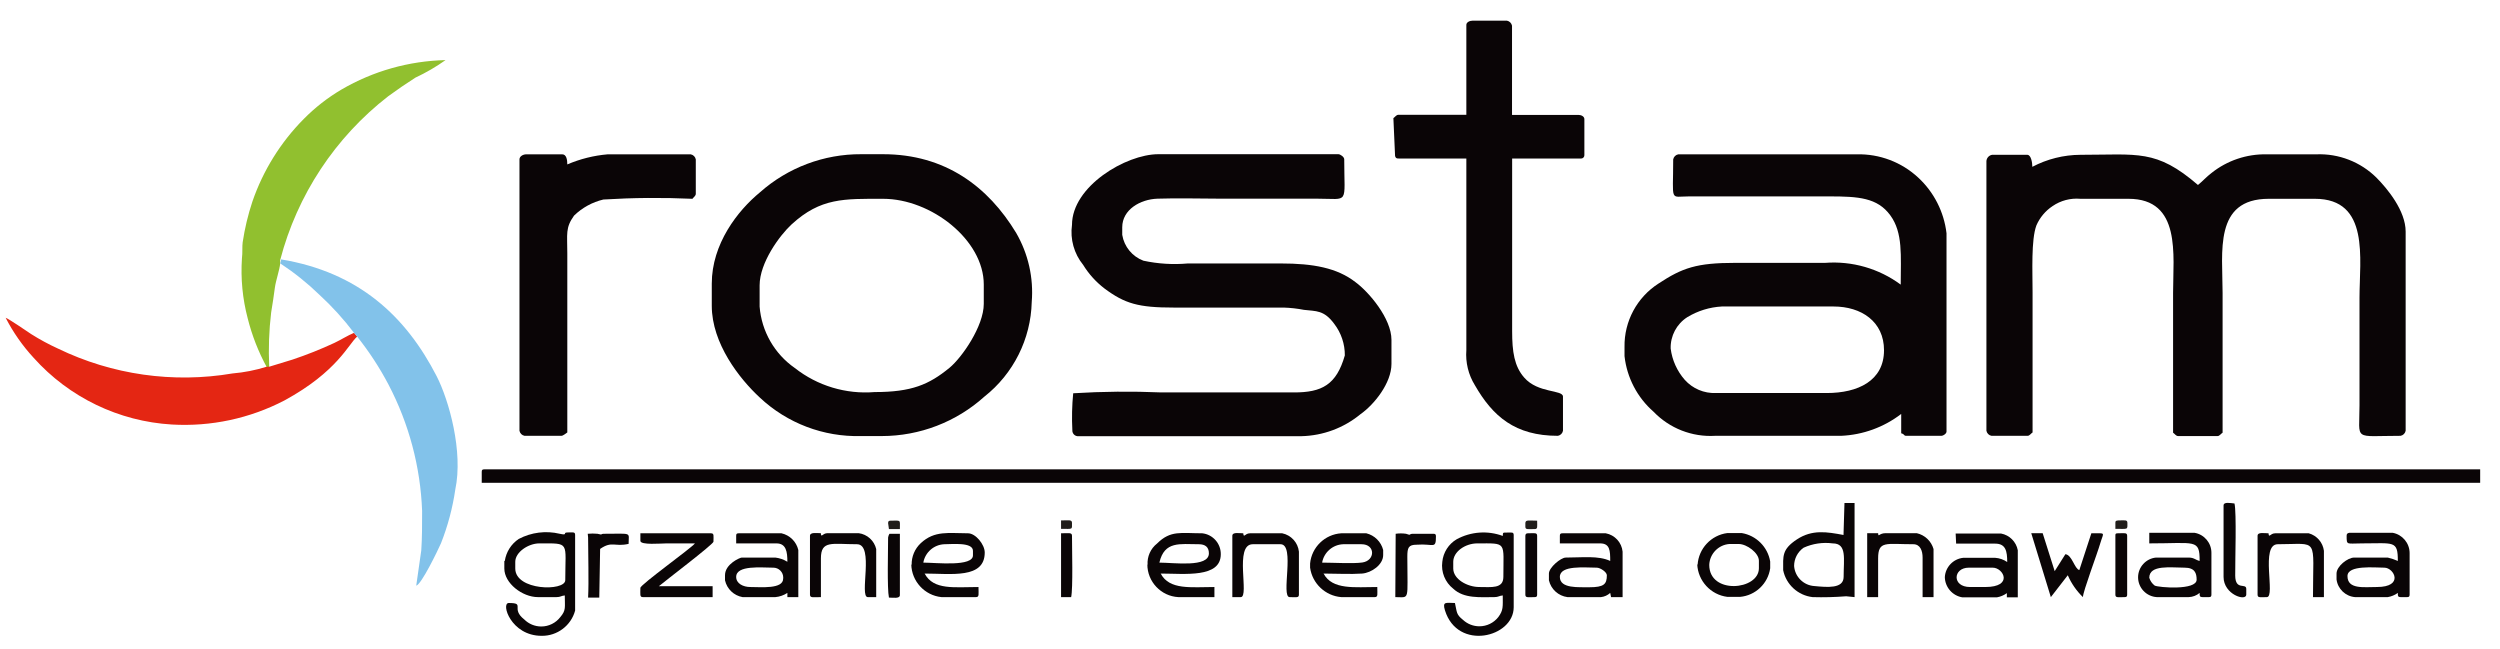
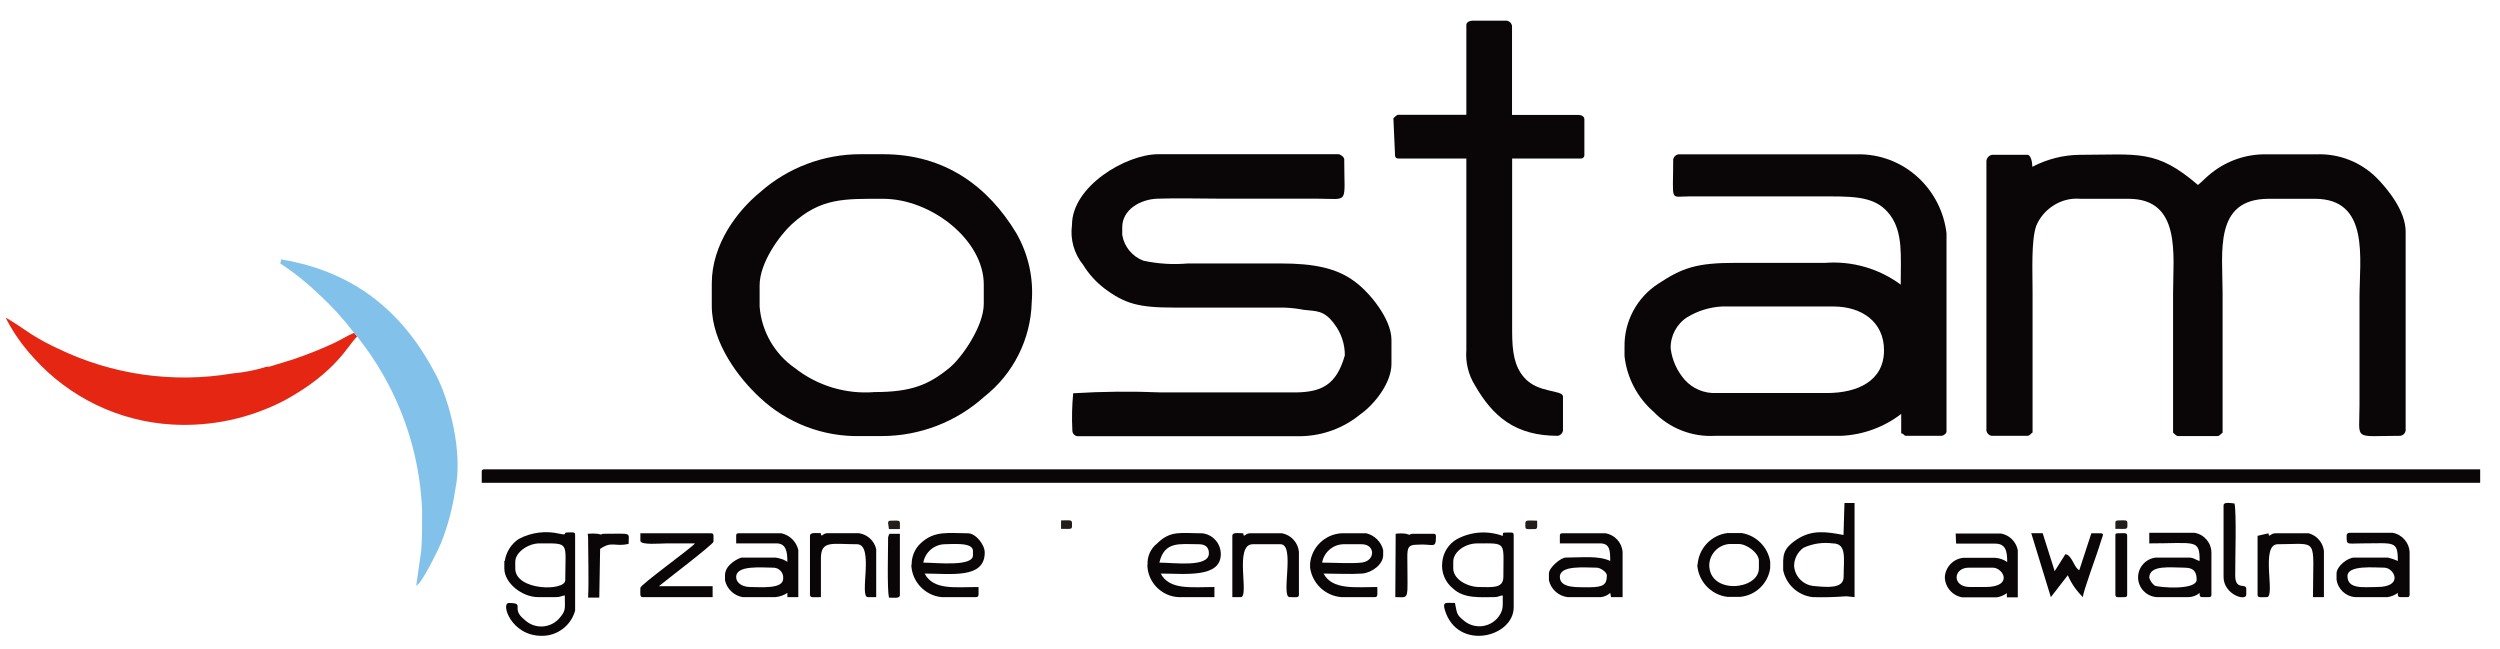
<svg xmlns="http://www.w3.org/2000/svg" width="100%" height="100%" viewBox="0 0 208 54" version="1.1" xml:space="preserve" style="fill-rule:evenodd;clip-rule:evenodd;stroke-linejoin:round;stroke-miterlimit:2;">
  <g transform="matrix(1,0,0,1,-39,-57)">
    <path d="M204.27,70.4L204.27,92.84C204.311,93.052 204.478,93.219 204.69,93.26L207.69,93.26C207.87,93.26 207.95,93.08 208.11,92.98L208.11,81.3C208.11,79.62 207.98,76.95 208.43,75.75C208.713,75.099 209.179,74.543 209.77,74.15C210.449,73.683 211.269,73.467 212.09,73.54L216.09,73.54C220.5,73.54 219.8,78.21 219.8,81.37L219.8,93C219.95,93.1 220.04,93.28 220.22,93.28L223.5,93.28C223.67,93.28 223.76,93.1 223.92,93L223.92,81.37C223.92,77.96 223.17,73.54 227.76,73.54L231.6,73.54C236.19,73.54 235.31,78.54 235.31,81.79L235.31,90.74C235.31,93.74 234.73,93.26 238.73,93.26C238.942,93.219 239.109,93.052 239.15,92.84L239.15,76.27C239.15,74.53 237.63,72.7 236.72,71.78C235.395,70.469 233.583,69.766 231.72,69.84L227.6,69.84C225.933,69.804 224.305,70.352 223,71.39C222.61,71.68 222.19,72.14 221.87,72.39C218.39,69.39 216.87,69.88 212.09,69.88C210.696,69.887 209.324,70.23 208.09,70.88C208.09,70.55 207.99,69.88 207.67,69.88L204.74,69.88C204.484,69.925 204.289,70.14 204.27,70.4Z" style="fill:rgb(10,5,6);fill-rule:nonzero;" />
  </g>
  <g transform="matrix(1,0,0,1,-39,-57)">
    <path d="M178,86C177.97,84.949 178.495,83.957 179.38,83.39C180.252,82.861 181.241,82.555 182.26,82.5L191.55,82.5C193.86,82.5 195.75,83.75 195.75,86.14C195.75,88.68 193.58,89.7 190.99,89.7L181.77,89.7C180.783,89.741 179.828,89.337 179.17,88.6C178.53,87.869 178.122,86.964 178,86ZM178.21,70.27C178.21,73.88 177.89,73.34 179.54,73.34L191.2,73.34C193.63,73.34 195.2,73.45 196.27,74.91C197.34,76.37 197.14,78.27 197.14,80.68C195.329,79.341 193.095,78.699 190.85,78.87L183.38,78.87C180.16,78.87 178.98,79.28 176.99,80.59C175.199,81.736 174.126,83.734 174.16,85.86L174.16,86.63C174.359,88.421 175.223,90.074 176.58,91.26C177.912,92.642 179.784,93.374 181.7,93.26L192.18,93.26C193.994,93.182 195.74,92.546 197.18,91.44L197.18,93.05C197.5,93.13 197.36,93.26 197.6,93.26L200.54,93.26C200.67,93.26 200.95,93.08 200.95,92.91L200.95,76.41C200.743,74.637 199.909,72.994 198.6,71.78C197.213,70.489 195.374,69.793 193.48,69.84L178.63,69.84C178.418,69.881 178.251,70.048 178.21,70.26L178.21,70.27Z" style="fill:rgb(10,5,6);fill-rule:nonzero;" />
  </g>
  <g transform="matrix(1,0,0,1,-39,-57)">
    <path d="M128.19,75.71C128.024,76.9 128.361,78.108 129.12,79.04C129.585,79.796 130.185,80.46 130.89,81C132.59,82.27 133.73,82.59 136.64,82.59L145.8,82.59C146.368,82.608 146.933,82.671 147.49,82.78C148.49,82.9 149.16,82.78 150.02,83.96C150.591,84.709 150.897,85.628 150.89,86.57C150.19,89.01 148.99,89.66 146.63,89.65L135.63,89.65C133.184,89.546 130.734,89.569 128.29,89.72C128.19,90.744 128.167,91.773 128.22,92.8C128.208,93.047 128.394,93.264 128.64,93.29L147.29,93.29C149.077,93.247 150.799,92.606 152.18,91.47C153.35,90.65 154.77,88.86 154.77,87.28L154.77,85.28C154.77,83.49 152.88,81.28 151.77,80.47C150.25,79.29 148.26,78.92 145.58,78.92L137.82,78.92C136.585,79.029 135.342,78.951 134.13,78.69C133.202,78.341 132.529,77.519 132.37,76.54L132.37,75.91C132.37,74.44 133.87,73.58 135.3,73.53C137.03,73.47 138.88,73.53 140.61,73.53L148.61,73.53C151.29,73.53 150.84,74.08 150.84,70.25C150.84,70.05 150.5,69.83 150.36,69.83L135.36,69.83C132.66,69.84 128.19,72.51 128.19,75.71Z" style="fill:rgb(10,5,6);fill-rule:nonzero;" />
  </g>
  <g transform="matrix(1,0,0,1,-39,-57)">
    <path d="M111.77,89.62C109.384,89.815 107.011,89.1 105.13,87.62C103.438,86.443 102.361,84.565 102.2,82.51L102.2,80.74C102.2,78.86 103.86,76.59 104.87,75.66C107.29,73.45 109.21,73.54 112.47,73.54C116.47,73.54 120.85,76.96 120.85,80.67L120.85,82.28C120.85,84.14 119.03,86.75 118,87.6C116.29,89 114.85,89.62 111.77,89.62ZM98.22,80.6L98.22,82.44C98.22,85.58 100.53,88.52 102.22,90.08C104.492,92.212 107.516,93.363 110.63,93.28L112.37,93.28C115.52,93.277 118.56,92.108 120.9,90C123.318,88.096 124.764,85.207 124.84,82.13C125.005,80.123 124.551,78.112 123.54,76.37C121.22,72.54 117.65,69.83 112.47,69.83L110.65,69.83C107.55,69.814 104.55,70.943 102.23,73C100.37,74.53 98.22,77.29 98.22,80.6Z" style="fill:rgb(10,5,6);fill-rule:nonzero;" />
  </g>
  <g transform="matrix(1,0,0,1,-39,-57)">
    <path d="M79.08,96.26L79.08,97.17L245.35,97.17L245.35,96.05L79.29,96.05C79.13,96.05 79.08,96.1 79.08,96.26Z" style="fill:rgb(10,5,6);fill-rule:nonzero;" />
  </g>
  <g transform="matrix(1,0,0,1,-39,-57)">
    <path d="M161,59.07L161,66.55L155.35,66.55C155.17,66.55 155.08,66.73 154.93,66.83L155.07,69.98C155.13,70.15 155.15,70.19 155.42,70.19L161,70.19L161,86.13C160.921,87.154 161.17,88.177 161.71,89.05C163.2,91.64 165.05,93.26 168.62,93.26C168.832,93.219 168.999,93.052 169.04,92.84L169.04,90C169.04,89.41 166.96,89.74 165.81,88.41C164.99,87.47 164.81,86.27 164.81,84.55L164.81,70.19L170.54,70.19C170.543,70.19 170.547,70.19 170.55,70.19C170.698,70.19 170.82,70.068 170.82,69.92C170.82,69.917 170.82,69.913 170.82,69.91L170.82,66.91C170.82,66.69 170.56,66.56 170.33,66.56L164.8,66.56L164.8,59.14C164.759,58.928 164.592,58.761 164.38,58.72L161.51,58.72C161.28,58.72 161,58.85 161,59.07Z" style="fill:rgb(10,5,6);fill-rule:nonzero;" />
  </g>
  <g transform="matrix(1,0,0,1,-39,-57)">
-     <path d="M82.22,70.26L82.22,92.84C82.261,93.052 82.428,93.219 82.64,93.26L85.71,93.26C85.84,93.26 86.1,93.05 86.2,92.98L86.2,78.09C86.2,76.44 86.03,75.96 86.76,74.94C87.437,74.281 88.28,73.818 89.2,73.6C91.667,73.448 94.141,73.428 96.61,73.54C96.72,73.39 96.89,73.3 96.89,73.12L96.89,70.26C96.849,70.048 96.682,69.881 96.47,69.84L89.56,69.84C88.402,69.939 87.268,70.223 86.2,70.68C86.2,70.3 86.13,69.84 85.78,69.84L82.78,69.84C82.53,69.84 82.22,70 82.22,70.26Z" style="fill:rgb(10,5,6);fill-rule:nonzero;" />
-   </g>
+     </g>
  <g transform="matrix(1,0,0,1,-39,-57)">
-     <path d="M61.19,87.54L61.4,87.54C61.327,86.025 61.38,84.506 61.56,83C61.67,82.37 61.79,81.52 61.87,80.93C61.95,80.34 62.27,79.42 62.31,78.93L62.31,78.64C63.721,73.225 66.887,68.427 71.31,65C72.11,64.42 72.72,64 73.56,63.46C74.439,63.05 75.279,62.562 76.07,62C73.023,62.07 70.042,62.913 67.41,64.45C66.262,65.127 65.206,65.951 64.27,66.9C62.348,68.839 60.888,71.188 60,73.77C59.633,74.875 59.362,76.009 59.19,77.16C59.14,77.48 59.19,78.06 59.13,78.49C59.017,80.172 59.179,81.861 59.61,83.49C59.963,84.901 60.494,86.262 61.19,87.54Z" style="fill:rgb(145,192,47);fill-rule:nonzero;" />
-   </g>
+     </g>
  <g transform="matrix(1,0,0,1,-39,-57)">
    <path d="M68.72,85L68.46,84.69C67.91,84.92 67.39,85.26 66.82,85.53C65.684,86.059 64.519,86.523 63.33,86.92L61.4,87.51L61.19,87.51C60.267,87.8 59.314,87.988 58.35,88.07C53.41,88.908 48.329,88.184 43.82,86C43.054,85.65 42.312,85.249 41.6,84.8C41.27,84.58 39.68,83.49 39.47,83.44C40.093,84.65 40.877,85.77 41.8,86.77C44.75,90.063 48.886,92.059 53.3,92.32C56.543,92.51 59.778,91.819 62.66,90.32C67.09,87.91 68,85.61 68.72,85Z" style="fill:rgb(228,38,19);fill-rule:nonzero;" />
  </g>
  <g transform="matrix(1,0,0,1,-39,-57)">
    <path d="M62.31,78.91C63.48,79.679 64.575,80.556 65.58,81.53C66.633,82.499 67.596,83.56 68.46,84.7L68.72,85.01C69.714,86.258 70.588,87.597 71.33,89.01C73.029,92.259 73.982,95.846 74.12,99.51C74.12,100.63 74.12,101.78 74.05,102.79L73.63,105.73C74.07,105.61 75.41,102.83 75.69,102.2C76.258,100.761 76.658,99.261 76.88,97.73C77.55,94.58 76.36,90.31 75.33,88.3C72.76,83.3 68.84,79.65 62.38,78.58L62.38,78.71L62.31,78.91Z" style="fill:rgb(130,194,234);fill-rule:nonzero;" />
  </g>
  <g transform="matrix(1,0,0,1,-39,-57)">
    <path d="M159.91,104.3L159.91,103.74C159.91,102.9 160.91,102.21 161.91,102.21C164.41,102.21 164.08,102.03 164.08,105C164.08,106 163.08,105.84 162.08,105.84C161.08,105.84 159.91,105.19 159.91,104.3ZM159,103.74C158.884,104.594 159.231,105.449 159.91,105.98C160.8,106.82 162.17,106.68 163.33,106.68C163.68,106.68 163.7,106.57 164.03,106.54C164.03,107.48 164.09,107.76 163.66,108.34C163.281,108.825 162.699,109.108 162.084,109.108C161.583,109.108 161.099,108.92 160.73,108.58C160.14,108.11 160.23,107.95 160.05,107.17C159.34,107.17 158.98,107 159.22,107.78C160.27,111.18 164.94,110.04 164.94,107.52L164.94,101.52C164.94,101.25 164.77,101.31 164.38,101.31C163.99,101.31 164.06,101.31 164.03,101.59C162.77,101.124 161.369,101.227 160.19,101.87C159.52,102.269 159.077,102.964 159,103.74Z" style="fill:rgb(10,5,6);fill-rule:nonzero;" />
  </g>
  <g transform="matrix(1,0,0,1,-39,-57)">
    <path d="M81.87,104.3L81.87,103.74C81.87,102.94 82.96,102.21 83.87,102.21C86.46,102.21 86.03,102.04 86.03,105.28C86,106.21 81.87,106.15 81.87,104.3ZM80.96,103.67L80.96,104.3C80.96,105.52 82.45,106.68 83.76,106.68L85.3,106.68C85.65,106.68 85.67,106.57 85.99,106.54C85.99,107.54 86.11,107.76 85.62,108.34C85.242,108.834 84.654,109.124 84.032,109.124C83.503,109.124 82.995,108.914 82.62,108.54C81.44,107.61 82.75,107.17 81.33,107.17C80.65,107.17 81.51,109.9 84.06,109.9C85.357,109.922 86.512,109.052 86.85,107.8L86.85,101.51C86.85,101.23 86.67,101.3 86.22,101.3C85.77,101.3 86.31,101.57 85.57,101.41C84.419,101.135 83.207,101.288 82.16,101.84C81.532,102.258 81.111,102.924 81,103.67L80.96,103.67Z" style="fill:rgb(10,5,6);fill-rule:nonzero;" />
  </g>
  <g transform="matrix(1,0,0,1,-39,-57)">
    <path d="M234.31,104.93C234.31,103.99 236.58,104.23 237.38,104.23C238.18,104.23 239.05,105.84 236.75,105.84C235.67,105.84 234.31,106.05 234.31,104.93ZM234.24,101.58C234.24,102.39 234.24,102.21 235.5,102.21C238.18,102.21 238.5,101.94 238.5,103.67C238.229,103.551 237.948,103.458 237.66,103.39L234.87,103.39C234.33,103.39 233.4,104.11 233.4,104.72L233.4,105.21C233.501,105.999 234.147,106.616 234.94,106.68L237.66,106.68C237.963,106.629 238.251,106.51 238.5,106.33C238.5,106.74 238.5,106.68 239.27,106.68C239.43,106.68 239.48,106.63 239.48,106.47L239.48,103C239.471,102.184 238.882,101.482 238.08,101.33L234.45,101.33C234.29,101.37 234.24,101.42 234.24,101.58Z" style="fill:rgb(10,5,6);fill-rule:nonzero;" />
  </g>
  <g transform="matrix(1,0,0,1,-39,-57)">
    <path d="M168.78,105C168.78,104 170.86,104.23 171.85,104.23C172.15,104.23 172.69,104.6 172.69,104.86C172.69,105.61 172.45,105.86 171.22,105.86C170.38,105.84 168.78,106 168.78,105ZM168.78,101.58L168.78,102.21L172.13,102.21C172.95,102.21 172.97,102.82 172.97,103.67C171.97,103.21 170.65,103.39 169.27,103.39C168.86,103.39 167.87,104.22 167.87,104.72L167.87,105.28C168.039,106.021 168.656,106.582 169.41,106.68L172.2,106.68C172.487,106.649 172.757,106.526 172.97,106.33L173.04,106.68L174,106.68L174,102.9C173.928,102.137 173.354,101.509 172.6,101.37L169,101.37C168.83,101.37 168.78,101.42 168.78,101.58Z" style="fill:rgb(10,5,6);fill-rule:nonzero;" />
  </g>
  <g transform="matrix(1,0,0,1,-39,-57)">
    <path d="M217.82,105.07C217.82,103.96 219.63,104.23 220.76,104.23C221.61,104.23 221.76,104.69 221.76,105.23C221.76,106.14 218.57,105.88 218.27,105.72C218.055,105.556 217.898,105.329 217.82,105.07ZM217.82,102.21C221.67,102.21 222.01,101.82 222.01,103.67C221.66,103.59 221.55,103.39 221.1,103.39L218.38,103.39C217.538,103.471 216.888,104.187 216.888,105.032C216.888,105.904 217.579,106.633 218.45,106.68L221.1,106.68C221.434,106.669 221.755,106.546 222.01,106.33C222.01,106.74 222.01,106.68 222.78,106.68C222.94,106.68 222.99,106.63 222.99,106.47L222.99,103C222.997,102.179 222.4,101.467 221.59,101.33L217.82,101.33L217.82,102.21Z" style="fill:rgb(10,5,6);fill-rule:nonzero;" />
  </g>
  <g transform="matrix(1,0,0,1,-39,-57)">
    <path d="M202.8,104.23L204.8,104.23C205.68,104.23 206.55,105.84 204.17,105.84L202.91,105.84C201.38,105.84 201.49,104.23 202.8,104.23ZM201.75,102.23L205,102.23C205.88,102.23 206,102.86 206,103.76C205.704,103.556 205.359,103.435 205,103.41L202.34,103.41C201.507,103.497 200.854,104.184 200.81,105.02C200.828,105.855 201.445,106.566 202.27,106.7L205.14,106.7C205.44,106.648 205.724,106.528 205.97,106.35L205.97,106.7L206.88,106.7L206.88,102.78C206.748,102.076 206.194,101.522 205.49,101.39L201.71,101.39L201.75,102.23Z" style="fill:rgb(10,5,6);fill-rule:nonzero;" />
  </g>
  <g transform="matrix(1,0,0,1,-39,-57)">
    <path d="M100.25,105C100.25,104 102.36,104.23 103.32,104.23C103.328,104.23 103.337,104.23 103.345,104.23C103.795,104.23 104.165,104.6 104.165,105.05C104.165,105.08 104.163,105.11 104.16,105.14C104.16,106.03 102.32,105.84 101.43,105.84C100.83,105.84 100.25,105.55 100.25,105ZM100.25,101.58L100.25,102.21L103.6,102.21C104.41,102.21 104.51,102.91 104.51,103.74C104.206,103.551 103.865,103.432 103.51,103.39L100.71,103.39C100.58,103.39 99.32,103.92 99.32,104.86L99.32,105.28C99.478,105.998 100.056,106.552 100.78,106.68L103.51,106.68C103.867,106.648 104.211,106.527 104.51,106.33L104.51,106.68L105.42,106.68L105.42,102.76C105.258,102.068 104.713,101.527 104.02,101.37L100.46,101.37C100.29,101.37 100.25,101.42 100.25,101.58Z" style="fill:rgb(10,5,6);fill-rule:nonzero;" />
  </g>
  <g transform="matrix(1,0,0,1,-39,-57)">
    <path d="M188.27,104.09C188.269,103.485 188.564,102.917 189.06,102.57C189.817,102.226 190.656,102.102 191.48,102.21C192.68,102.21 192.39,103.48 192.39,105C192.39,106 191.01,105.86 189.96,105.76C189.061,105.707 188.333,104.988 188.27,104.09ZM192.38,101.51C190.99,101.25 189.77,101.04 188.5,101.88C187.23,102.72 187.36,103.28 187.36,104.44C187.603,105.636 188.597,106.544 189.81,106.68C190.741,106.707 191.672,106.683 192.6,106.61L193.3,106.68L193.3,98.85L192.46,98.85L192.38,101.51Z" style="fill:rgb(10,5,6);fill-rule:nonzero;" />
  </g>
  <g transform="matrix(1,0,0,1,-39,-57)">
    <path d="M149,103.81C149.15,102.955 149.882,102.314 150.75,102.28L152.28,102.28C153.45,102.28 153.43,103.65 152.34,103.8C151.59,103.91 149.87,103.81 149,103.81ZM148,103.88L148,104.23C148.182,105.548 149.264,106.571 150.59,106.68L153.38,106.68C153.67,106.68 153.59,106.44 153.59,105.84C151.73,105.84 149.85,106.1 149.12,104.72C150.12,104.72 151.37,104.79 152.33,104.72C153.1,104.66 154.08,103.99 154.08,103.18L154.08,102.76C153.906,102.075 153.366,101.54 152.68,101.37L150.59,101.37C149.233,101.457 148.129,102.527 148,103.88Z" style="fill:rgb(10,5,6);fill-rule:nonzero;" />
  </g>
  <g transform="matrix(1,0,0,1,-39,-57)">
    <path d="M115.82,103.81C115.97,102.955 116.702,102.314 117.57,102.28C118.22,102.28 119.95,102.09 119.95,102.83L119.95,103.18C120,104.18 116.88,103.81 115.82,103.81ZM114.82,103.95C114.843,105.358 115.929,106.539 117.33,106.68L120.2,106.68C120.49,106.68 120.41,106.44 120.41,105.84C118.41,105.84 116.67,106.12 115.93,104.72C118.12,104.72 120.93,105.18 120.93,102.97C120.93,102.3 120.17,101.37 119.54,101.37C117.93,101.37 116.76,101.12 115.61,102.19C115.109,102.656 114.832,103.316 114.85,104L114.82,103.95Z" style="fill:rgb(10,5,6);fill-rule:nonzero;" />
  </g>
  <g transform="matrix(1,0,0,1,-39,-57)">
    <path d="M135.46,103.81C135.88,101.99 137.18,102.28 138.74,102.28C139.29,102.28 139.58,102.53 139.58,103.04C139.58,104.24 136.66,103.81 135.46,103.81ZM134.46,103.95C134.453,105.394 135.597,106.606 137.04,106.68L140.04,106.68L140.04,105.84C138.11,105.84 136.3,106.11 135.57,104.72C137.57,104.72 140.57,105.11 140.57,103.11C140.58,102.225 139.91,101.467 139.03,101.37C137.27,101.37 136.39,101.1 135.27,102.22C134.727,102.644 134.43,103.313 134.48,104L134.46,103.95Z" style="fill:rgb(10,5,6);fill-rule:nonzero;" />
  </g>
  <g transform="matrix(1,0,0,1,-39,-57)">
    <path d="M92.28,102C92.28,102.37 94.02,102.21 94.45,102.21L96.82,102.21C96.54,102.59 92.28,105.64 92.28,105.91C92.28,106.46 92.21,106.68 92.49,106.68L98.29,106.68L98.29,105.77L93.82,105.77C94.3,105.36 98.36,102.28 98.36,102.07C98.36,101.56 98.43,101.37 98.15,101.37L92.28,101.37L92.28,102Z" style="fill:rgb(10,5,6);fill-rule:nonzero;" />
  </g>
  <g transform="matrix(1,0,0,1,-39,-57)">
    <path d="M181.21,104C181.243,103.081 181.972,102.325 182.89,102.26L183.66,102.26C184.34,102.26 185.34,103.01 185.34,103.65L185.34,104.28C185.34,106.11 181.21,106.49 181.21,104ZM180.21,103.93C180.263,105.327 181.333,106.49 182.72,106.66L183.77,106.66C185.054,106.548 186.099,105.556 186.28,104.28L186.28,103.72C186.079,102.507 185.123,101.551 183.91,101.35L182.72,101.35C181.368,101.52 180.32,102.64 180.24,104L180.21,103.93Z" style="fill:rgb(10,5,6);fill-rule:nonzero;" />
  </g>
  <g transform="matrix(1,0,0,1,-39,-57)">
    <path d="M141.53,101.58L141.53,106.68L142.23,106.68C142.98,106.68 141.65,102.28 143.23,102.28L145.54,102.28C146.79,102.28 145.54,106.68 146.3,106.68C146.85,106.68 147.07,106.76 147.07,106.47L147.07,102.9C146.99,102.144 146.425,101.522 145.68,101.37L143,101.37C142.57,101.37 142.48,101.81 142.44,101.37C142.09,101.37 141.53,101.25 141.53,101.58Z" style="fill:rgb(10,5,6);fill-rule:nonzero;" />
  </g>
  <g transform="matrix(1,0,0,1,-39,-57)">
-     <path d="M226.83,101.58L226.83,106.47C226.83,106.76 227.05,106.68 227.6,106.68C228.35,106.68 227.03,102.28 228.51,102.28C231.98,102.28 231.44,101.6 231.44,106.68L232.35,106.68L232.35,102.83C232.263,102.135 231.765,101.558 231.09,101.37L228.3,101.37C227.87,101.37 227.78,101.81 227.74,101.37C227.39,101.37 226.83,101.25 226.83,101.58Z" style="fill:rgb(10,5,6);fill-rule:nonzero;" />
+     <path d="M226.83,101.58L226.83,106.47C226.83,106.76 227.05,106.68 227.6,106.68C228.35,106.68 227.03,102.28 228.51,102.28C231.98,102.28 231.44,101.6 231.44,106.68L232.35,106.68L232.35,102.83C232.263,102.135 231.765,101.558 231.09,101.37L228.3,101.37C227.87,101.37 227.78,101.81 227.74,101.37Z" style="fill:rgb(10,5,6);fill-rule:nonzero;" />
  </g>
  <g transform="matrix(1,0,0,1,-39,-57)">
    <path d="M209.63,106.68L211.04,104.86C211.336,105.544 211.765,106.162 212.3,106.68C212.3,106.22 213.48,103.11 213.75,102.18C214.02,101.25 214.26,101.37 213,101.37L212,104.43C211.6,104.33 211.39,103.16 210.84,103.11L209.95,104.52L208.95,101.36L208,101.36L209.63,106.68Z" style="fill:rgb(10,5,6);fill-rule:nonzero;" />
  </g>
  <g transform="matrix(1,0,0,1,-39,-57)">
-     <path d="M194.35,106.68L195.26,106.68L195.26,103.46C195.26,101.96 195.91,102.28 198.19,102.28C198.76,102.28 198.96,102.82 198.96,103.39L198.96,106.68L199.87,106.68L199.87,102.68C199.681,102.017 199.143,101.51 198.47,101.36L195.89,101.36C195.31,101.36 195.29,101.75 195.26,101.36L194.35,101.36L194.35,106.68Z" style="fill:rgb(10,5,6);fill-rule:nonzero;" />
-   </g>
+     </g>
  <g transform="matrix(1,0,0,1,-39,-57)">
    <path d="M106.39,101.58L106.39,106.47C106.39,106.77 106.66,106.68 107.3,106.68L107.3,103.46C107.3,101.93 108.22,102.28 110.3,102.28C111.77,102.28 110.46,106.68 111.2,106.68L111.9,106.68L111.9,102.68C111.736,101.981 111.152,101.453 110.44,101.36L107.85,101.36C107.42,101.36 107.33,101.8 107.29,101.36C107,101.37 106.39,101.25 106.39,101.58Z" style="fill:rgb(10,5,6);fill-rule:nonzero;" />
  </g>
  <g transform="matrix(1,0,0,1,-39,-57)">
    <path d="M224,99.06L224,105C224,106.47 225.89,107.06 225.89,106.47L225.89,106C225.89,105.47 224.98,106.17 224.97,104.89C224.96,103.61 225.09,99.67 224.91,98.89C224.53,98.85 224,98.74 224,99.06Z" style="fill:rgb(10,5,6);fill-rule:nonzero;" />
  </g>
  <g transform="matrix(1,0,0,1,-39,-57)">
    <path d="M155.09,106.68C156.32,106.68 156.09,107.08 156.09,103.32C156.09,102.57 156.18,102.32 156.87,102.32C158.28,102.21 158.47,102.73 158.47,101.62C158.47,101.46 158.42,101.41 158.26,101.41L156.58,101.41C156.15,101.41 156.48,101.59 155.98,101.41C155.695,101.369 155.405,101.369 155.12,101.41L155.09,106.68Z" style="fill:rgb(10,5,6);fill-rule:nonzero;" />
  </g>
  <g transform="matrix(1,0,0,1,-39,-57)">
    <path d="M87.93,101.72C87.93,103.11 88,105.38 87.93,106.72L88.86,106.72L88.93,102.67C89.93,101.98 90.13,102.52 91.3,102.25C91.3,101.25 91.65,101.41 89.3,101.41C88.86,101.41 89.24,101.54 88.71,101.41C88.441,101.384 88.169,101.384 87.9,101.41L87.93,101.72Z" style="fill:rgb(10,5,6);fill-rule:nonzero;" />
  </g>
  <g transform="matrix(1,0,0,1,-39,-57)">
    <path d="M112.89,101.72C112.89,102.72 112.8,105.98 112.96,106.72C113.31,106.72 113.87,106.83 113.87,106.51L113.87,101.41L113,101.41C112.945,101.506 112.908,101.611 112.89,101.72Z" style="fill:rgb(10,5,6);fill-rule:nonzero;" />
  </g>
  <g transform="matrix(1,0,0,1,-39,-57)">
-     <path d="M165.91,101.58L165.91,106.47C165.91,106.76 166.13,106.68 166.68,106.68C166.84,106.68 166.89,106.63 166.89,106.47L166.89,101.58C166.89,101.29 166.67,101.37 166.12,101.37C166,101.37 165.91,101.42 165.91,101.58Z" style="fill:rgb(10,5,6);fill-rule:nonzero;" />
-   </g>
+     </g>
  <g transform="matrix(1,0,0,1,-39,-57)">
    <path d="M215,101.58L215,106.47C215,106.76 215.22,106.68 215.77,106.68C215.93,106.68 215.98,106.63 215.98,106.47L215.98,101.58C215.98,101.29 215.76,101.37 215.21,101.37C215,101.37 215,101.42 215,101.58Z" style="fill:rgb(10,5,6);fill-rule:nonzero;" />
  </g>
  <g transform="matrix(1,0,0,1,-39,-57)">
-     <path d="M127.28,106.68L128.12,106.68C128.28,105.98 128.19,102.56 128.19,101.58C128.19,101.28 127.92,101.37 127.28,101.37L127.28,106.68Z" style="fill:rgb(10,5,6);fill-rule:nonzero;" />
-   </g>
+     </g>
  <g transform="matrix(1,0,0,1,-39,-57)">
    <path d="M165.91,100.53C165.91,101.1 165.83,101.02 166.68,101.02C166.96,101.02 166.89,100.82 166.89,100.32C166.21,100.32 165.91,100.22 165.91,100.53Z" style="fill:rgb(32,29,26);fill-rule:nonzero;" />
  </g>
  <g transform="matrix(1,0,0,1,-39,-57)">
    <path d="M215,100.53L215,101C216.08,101 216,101.1 216,100.51C216,100.22 215.78,100.3 215.23,100.3C215,100.32 215,100.37 215,100.53Z" style="fill:rgb(32,29,26);fill-rule:nonzero;" />
  </g>
  <g transform="matrix(1,0,0,1,-39,-57)">
    <path d="M112.89,100.53L112.96,101.02L113.87,101.02C113.87,100.2 113.99,100.32 113.1,100.32C112.94,100.32 112.89,100.37 112.89,100.53Z" style="fill:rgb(32,29,26);fill-rule:nonzero;" />
  </g>
  <g transform="matrix(1,0,0,1,-39,-57)">
    <path d="M127.28,101C128.28,101 128.19,101.09 128.19,100.51C128.19,100.21 127.92,100.3 127.28,100.3L127.28,101Z" style="fill:rgb(32,29,26);fill-rule:nonzero;" />
  </g>
</svg>